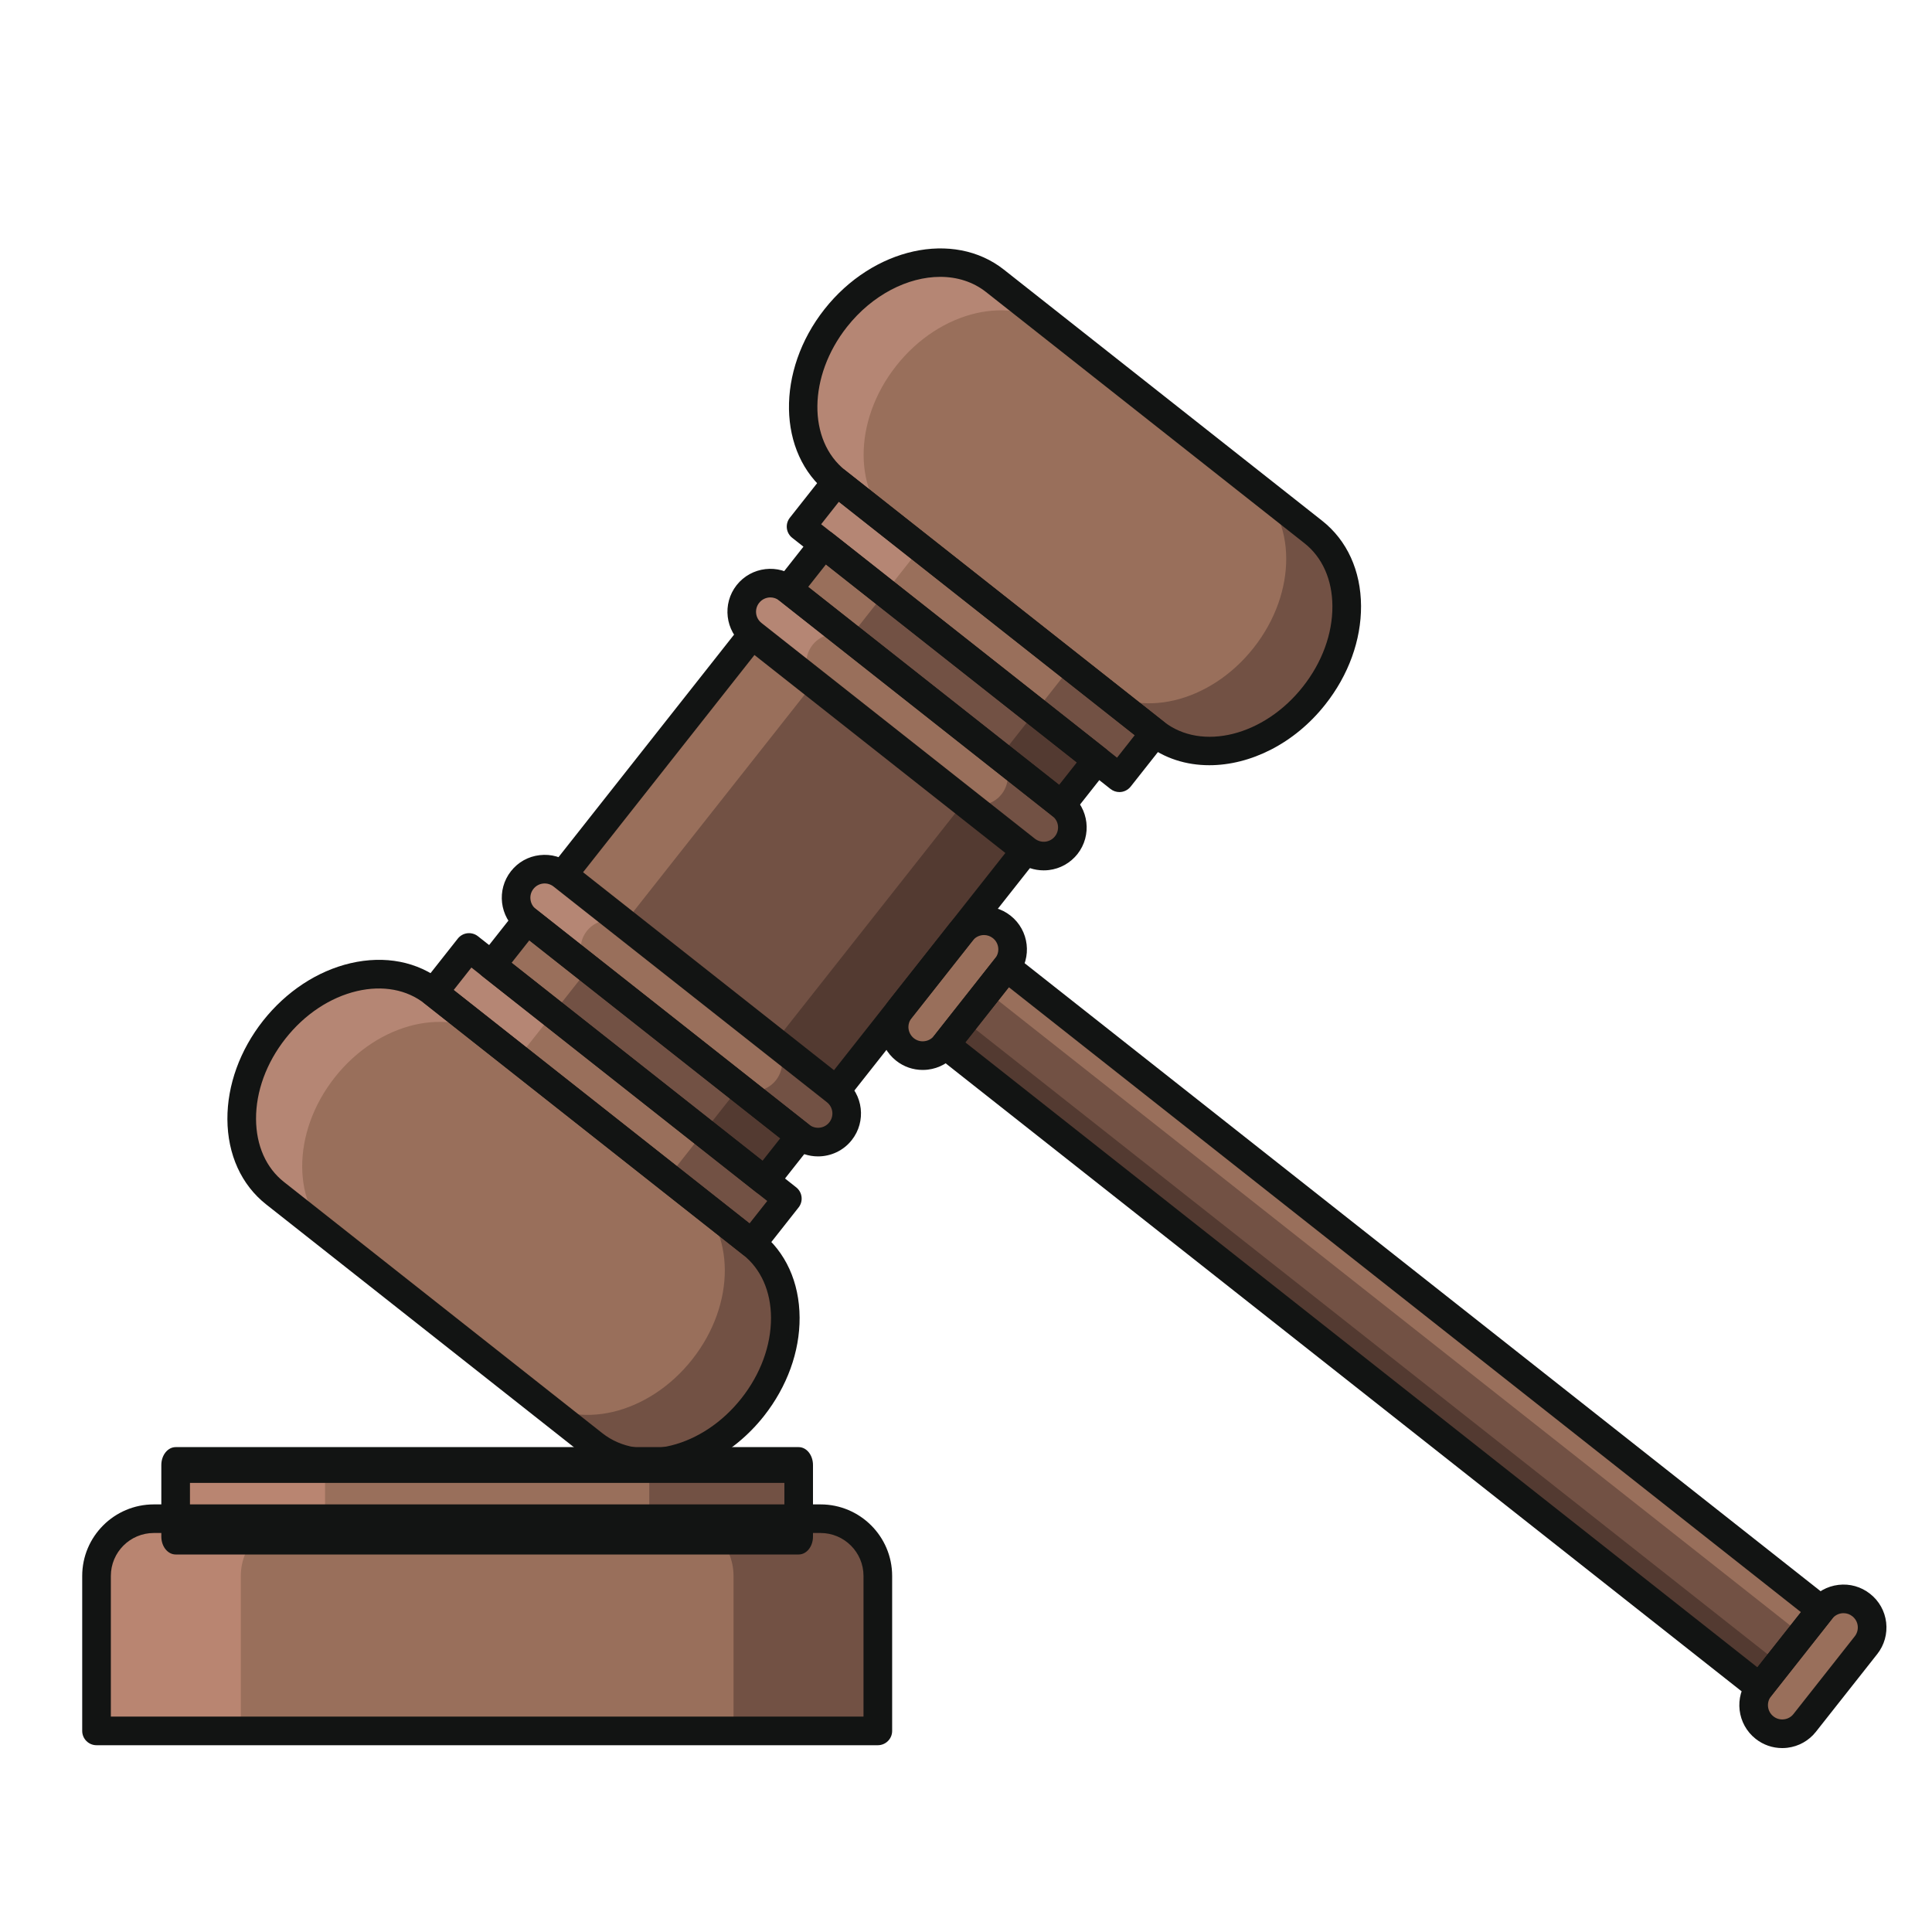
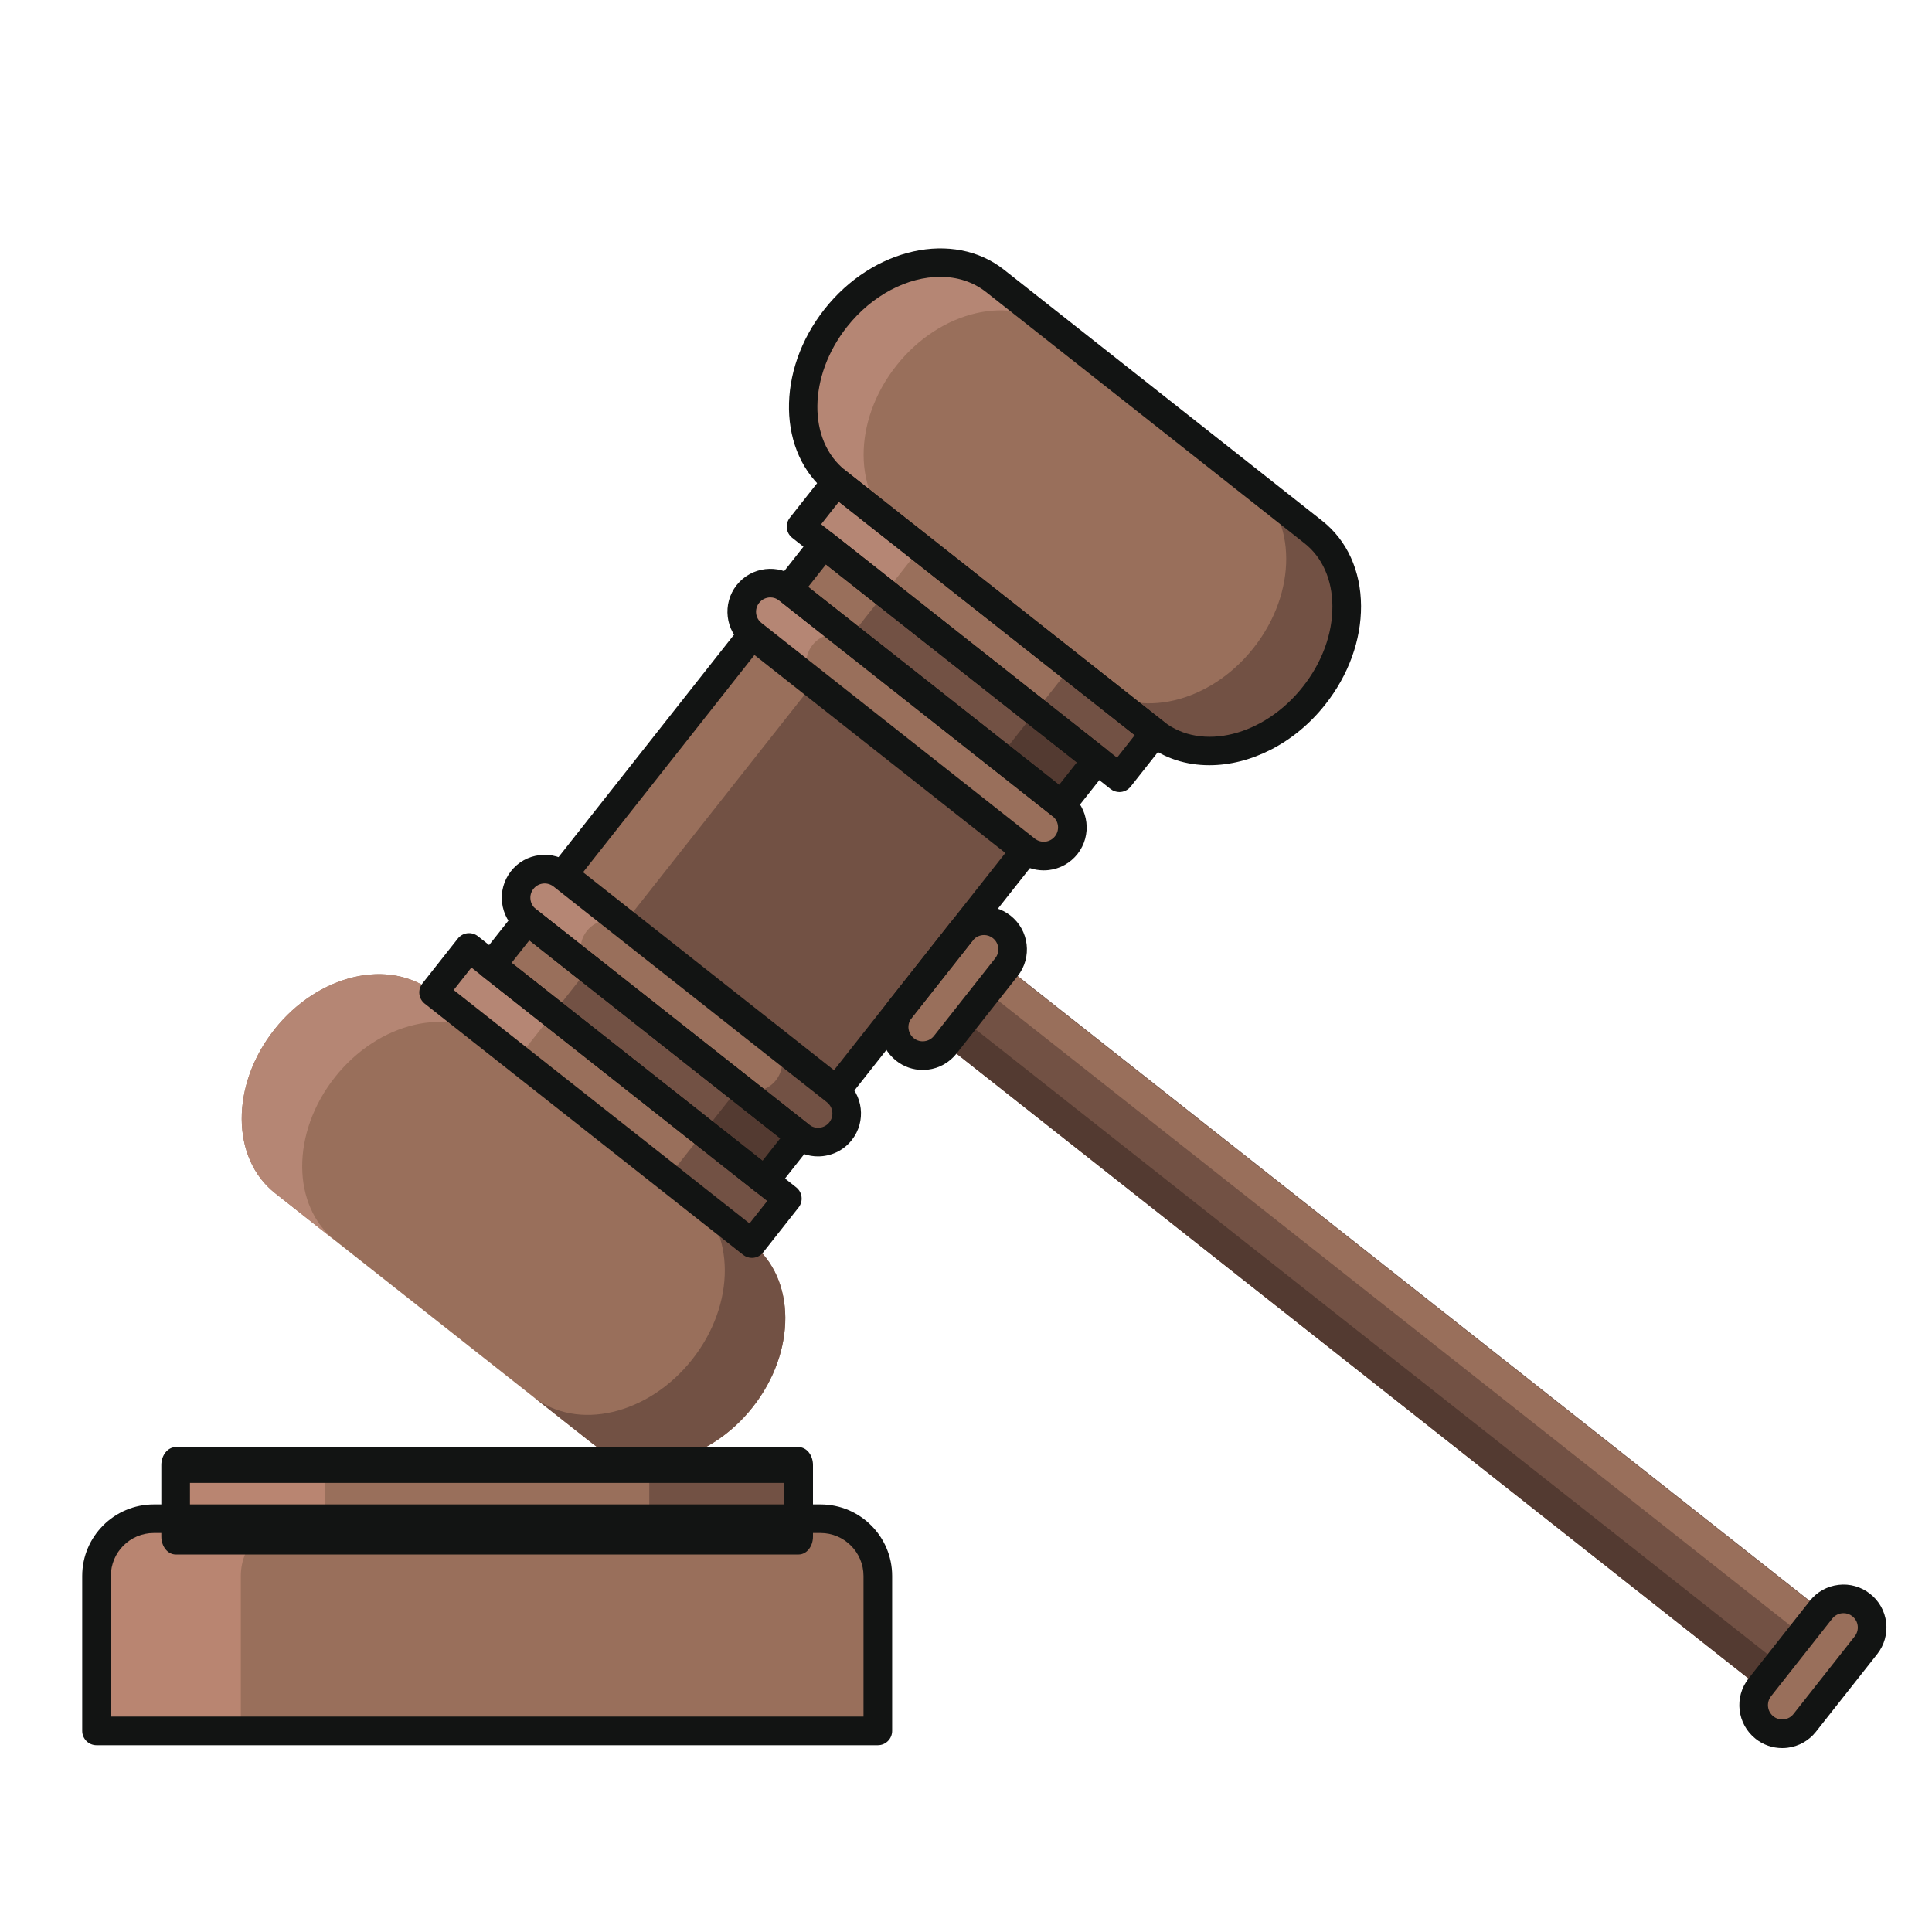
<svg xmlns="http://www.w3.org/2000/svg" width="40px" height="40px" viewBox="0 0 40 40" version="1.1">
  <title>Litigios_40x40</title>
  <desc>Created with Sketch.</desc>
  <g id="Litigios_40x40" stroke="none" stroke-width="1" fill="none" fill-rule="evenodd">
    <g id="Habilidades/ley" transform="translate(0, 4)">
      <g id="shutterstock_1011858283-(1)" transform="translate(0, 0)">
        <polyline id="Fill-112" fill="#725144" points="17.316 18.573 11.656 14.108 15.571 9.145 21.231 13.611 17.316 18.573" />
        <polyline id="Fill-113" fill="#996F5B" points="12.927 15.111 11.656 14.108 15.571 9.145 16.843 10.149 12.927 15.111" />
-         <polyline id="Fill-114" fill="#533A31" points="17.316 18.573 16.044 17.57 19.959 12.608 21.231 13.611 17.316 18.573" />
        <polyline id="Fill-115" fill="#725144" points="16.57 19.519 10.91 15.053 10.176 15.983 15.836 20.449 16.57 19.519" />
        <polyline id="Fill-116" fill="#996F5B" points="11.448 16.987 10.176 15.983 10.91 15.053 12.182 16.056 11.448 16.987" />
        <polyline id="Fill-117" fill="#533A31" points="15.836 20.449 14.564 19.446 15.299 18.515 16.57 19.519 15.836 20.449" />
        <polyline id="Fill-118" fill="#725144" points="21.977 12.666 16.316 8.2 17.051 7.27 22.711 11.736 21.977 12.666" />
        <polyline id="Fill-119" fill="#996F5B" points="17.588 9.204 16.316 8.2 17.051 7.27 18.322 8.273 17.588 9.204" />
        <polyline id="Fill-120" fill="#533A31" points="21.977 12.666 20.705 11.663 21.439 10.732 22.711 11.736 21.977 12.666" />
        <path d="M21.977,12.666 L16.316,8.2 C16.059,7.997 15.687,8.041 15.484,8.299 C15.281,8.555 15.325,8.928 15.582,9.131 L21.243,13.596 C21.5,13.799 21.872,13.755 22.075,13.498 C22.278,13.241 22.234,12.869 21.977,12.666" id="Fill-121" fill="#996F5B" />
        <path d="M16.822,9.354 C17.024,9.097 17.397,9.053 17.654,9.256 L16.316,8.2 C16.059,7.997 15.687,8.041 15.484,8.299 C15.281,8.555 15.325,8.928 15.582,9.131 L16.92,10.186 C16.663,9.983 16.619,9.611 16.822,9.354" id="Fill-122" fill="#B58674" />
-         <path d="M20.737,12.443 C20.94,12.186 20.896,11.813 20.639,11.611 L21.977,12.666 C22.234,12.869 22.278,13.241 22.075,13.498 C21.872,13.755 21.5,13.799 21.243,13.596 L19.905,12.541 C20.162,12.744 20.535,12.7 20.737,12.443" id="Fill-123" fill="#725144" />
        <path d="M16.57,19.519 L10.91,15.053 C10.653,14.85 10.609,14.477 10.812,14.22 C11.015,13.963 11.387,13.919 11.644,14.122 L17.304,18.588 C17.561,18.791 17.605,19.163 17.403,19.42 C17.2,19.677 16.827,19.721 16.57,19.519" id="Fill-124" fill="#996F5B" />
        <path d="M12.149,15.276 C12.352,15.019 12.725,14.975 12.982,15.177 L11.644,14.122 C11.387,13.919 11.015,13.963 10.812,14.22 C10.609,14.477 10.653,14.85 10.91,15.053 L12.248,16.108 C11.991,15.905 11.947,15.533 12.149,15.276" id="Fill-125" fill="#B58674" />
        <path d="M16.065,18.365 C16.268,18.108 16.224,17.736 15.967,17.533 L17.304,18.588 C17.561,18.791 17.605,19.163 17.403,19.42 C17.2,19.677 16.827,19.721 16.57,19.519 L15.233,18.463 C15.49,18.666 15.862,18.622 16.065,18.365" id="Fill-126" fill="#725144" />
        <path d="M27.191,7.014 L20.6,1.814 C19.685,1.092 18.208,1.437 17.302,2.586 C16.396,3.734 16.404,5.25 17.319,5.972 L23.91,11.172 C24.825,11.894 26.302,11.549 27.208,10.401 C28.114,9.253 28.106,7.736 27.191,7.014" id="Fill-127" fill="#996F5B" />
        <path d="M18.555,3.574 C19.461,2.426 20.937,2.08 21.852,2.803 L20.6,1.814 C19.685,1.092 18.208,1.437 17.302,2.586 C16.396,3.734 16.404,5.25 17.319,5.972 L18.572,6.96 C17.656,6.238 17.649,4.722 18.555,3.574" id="Fill-128" fill="#B58674" />
        <path d="M25.955,9.413 C26.861,8.265 26.854,6.748 25.938,6.026 L27.191,7.014 C28.106,7.736 28.114,9.253 27.208,10.401 C26.302,11.549 24.825,11.894 23.91,11.172 L22.658,10.184 C23.573,10.906 25.049,10.561 25.955,9.413" id="Fill-129" fill="#725144" />
        <path d="M12.287,25.904 L5.696,20.704 C4.781,19.982 4.773,18.466 5.679,17.318 C6.585,16.17 8.061,15.824 8.977,16.547 L15.567,21.747 C16.483,22.469 16.49,23.985 15.584,25.133 C14.679,26.281 13.202,26.627 12.287,25.904" id="Fill-130" fill="#996F5B" />
        <path d="M6.931,18.306 C7.837,17.158 9.314,16.812 10.229,17.535 L8.977,16.547 C8.061,15.824 6.585,16.17 5.679,17.318 C4.773,18.466 4.781,19.982 5.696,20.704 L6.948,21.693 C6.033,20.97 6.025,19.454 6.931,18.306" id="Fill-131" fill="#B58674" />
        <path d="M14.332,24.145 C15.238,22.997 15.23,21.481 14.315,20.758 L15.567,21.747 C16.483,22.469 16.49,23.985 15.584,25.133 C14.679,26.281 13.202,26.627 12.287,25.904 L11.034,24.916 C11.95,25.639 13.426,25.293 14.332,24.145" id="Fill-132" fill="#725144" />
        <path d="M19.908,15.289 L18.639,16.896 C18.437,17.153 18.481,17.526 18.738,17.728 C18.995,17.931 19.367,17.887 19.57,17.63 L20.838,16.023 C21.041,15.766 20.997,15.393 20.74,15.19 C20.483,14.988 20.11,15.032 19.908,15.289" id="Fill-133" fill="#996F5B" />
        <path d="M37.703,29.329 L36.434,30.936 C36.232,31.193 36.276,31.565 36.532,31.768 C36.789,31.971 37.162,31.927 37.365,31.67 L38.633,30.063 C38.836,29.806 38.792,29.433 38.535,29.23 C38.278,29.028 37.905,29.072 37.703,29.329" id="Fill-134" fill="#996F5B" />
        <polyline id="Fill-135" fill="#725144" points="36.434 30.936 19.57 17.63 20.838 16.023 37.703 29.329 36.434 30.936" />
        <polyline id="Fill-136" fill="#533A31" points="36.434 30.936 19.57 17.63 19.966 17.128 36.83 30.434 36.434 30.936" />
        <polyline id="Fill-137" fill="#996F5B" points="37.299 29.839 20.435 16.533 20.831 16.032 37.695 29.337 37.299 29.839" />
        <polyline id="Fill-138" fill="#996F5B" points="23.176 12.103 16.585 6.903 17.319 5.972 23.91 11.172 23.176 12.103" />
        <polyline id="Fill-139" fill="#725144" points="23.176 12.103 21.439 10.732 22.173 9.802 23.91 11.172 23.176 12.103" />
        <polyline id="Fill-140" fill="#B58674" points="18.322 8.273 16.585 6.903 17.319 5.972 19.056 7.343 18.322 8.273" />
        <polyline id="Fill-141" fill="#996F5B" points="16.301 20.816 9.711 15.616 8.977 16.547 15.567 21.747 16.301 20.816" />
        <polyline id="Fill-142" fill="#725144" points="15.567 21.747 13.83 20.376 14.564 19.446 16.301 20.816 15.567 21.747" />
        <polyline id="Fill-143" fill="#B58674" points="10.713 17.917 8.977 16.547 9.711 15.616 11.448 16.987 10.713 17.917" />
        <path d="M12.072,14.059 L17.267,18.157 L20.815,13.66 L15.62,9.561 L12.072,14.059 Z M17.316,18.87 C17.25,18.87 17.185,18.848 17.132,18.806 L11.472,14.34 C11.344,14.239 11.322,14.052 11.423,13.924 L15.338,8.962 C15.387,8.9 15.458,8.86 15.536,8.851 C15.614,8.842 15.693,8.864 15.754,8.913 L21.415,13.379 C21.543,13.48 21.565,13.666 21.464,13.795 L17.548,18.757 C17.5,18.819 17.429,18.859 17.351,18.868 L17.316,18.87 L17.316,18.87 Z" id="Fill-144" fill="#121413" />
        <path d="M15.95,8.369 C15.862,8.369 15.775,8.408 15.717,8.482 C15.668,8.544 15.646,8.621 15.655,8.7 C15.664,8.779 15.704,8.849 15.766,8.898 L21.426,13.364 C21.488,13.413 21.566,13.434 21.644,13.426 C21.723,13.416 21.793,13.377 21.842,13.315 C21.891,13.253 21.913,13.175 21.904,13.097 C21.895,13.018 21.855,12.948 21.793,12.899 L16.133,8.433 C16.079,8.39 16.014,8.369 15.95,8.369 Z M21.608,14.02 C21.409,14.02 21.217,13.954 21.059,13.829 L15.399,9.363 C15.014,9.06 14.948,8.5 15.251,8.115 C15.555,7.73 16.115,7.664 16.5,7.968 L22.16,12.433 C22.545,12.737 22.611,13.297 22.308,13.682 C22.16,13.868 21.949,13.986 21.714,14.014 C21.678,14.018 21.643,14.02 21.608,14.02 L21.608,14.02 Z" id="Fill-145" fill="#121413" />
        <path d="M20.373,15.359 L20.338,15.361 C20.259,15.371 20.189,15.41 20.14,15.472 L20.14,15.472 L18.872,17.08 C18.823,17.142 18.801,17.219 18.81,17.298 C18.82,17.376 18.859,17.447 18.921,17.496 C18.983,17.545 19.06,17.567 19.139,17.557 C19.218,17.548 19.288,17.509 19.337,17.447 L20.605,15.839 C20.707,15.711 20.685,15.524 20.556,15.423 C20.503,15.381 20.44,15.359 20.373,15.359 Z M19.103,18.152 C18.904,18.152 18.712,18.086 18.554,17.961 C18.368,17.814 18.25,17.603 18.222,17.367 C18.194,17.131 18.26,16.899 18.407,16.712 L19.675,15.105 C19.822,14.919 20.033,14.801 20.269,14.773 C20.504,14.745 20.737,14.811 20.923,14.958 C21.308,15.262 21.374,15.822 21.071,16.206 L19.803,17.814 C19.655,18 19.444,18.118 19.209,18.146 C19.173,18.15 19.138,18.152 19.103,18.152 L19.103,18.152 Z" id="Fill-146" fill="#121413" />
        <path d="M38.168,29.399 L38.133,29.401 C38.054,29.411 37.984,29.45 37.935,29.512 L37.935,29.512 L36.667,31.12 C36.566,31.248 36.588,31.434 36.716,31.535 C36.778,31.585 36.856,31.606 36.934,31.597 C37.013,31.588 37.083,31.549 37.132,31.487 L38.4,29.879 C38.449,29.817 38.471,29.739 38.462,29.661 C38.453,29.582 38.413,29.512 38.351,29.463 C38.299,29.421 38.235,29.399 38.168,29.399 Z M36.898,32.192 C36.699,32.192 36.507,32.126 36.349,32.001 C35.964,31.697 35.898,31.137 36.202,30.752 L37.47,29.145 C37.617,28.959 37.828,28.841 38.064,28.813 C38.299,28.785 38.532,28.851 38.718,28.998 C38.905,29.145 39.023,29.356 39.051,29.591 C39.078,29.827 39.013,30.06 38.866,30.246 L37.597,31.854 C37.45,32.04 37.239,32.158 37.004,32.186 C36.968,32.19 36.933,32.192 36.898,32.192 L36.898,32.192 Z" id="Fill-147" fill="#121413" />
        <path d="M16.733,8.151 L21.928,12.25 L22.295,11.785 L17.1,7.686 L16.733,8.151 Z M21.976,12.962 C21.912,12.962 21.847,12.941 21.793,12.899 L16.133,8.433 C16.071,8.384 16.031,8.313 16.022,8.235 C16.013,8.157 16.035,8.078 16.084,8.017 L16.818,7.086 C16.919,6.958 17.105,6.936 17.234,7.037 L22.894,11.503 C22.956,11.552 22.996,11.623 23.005,11.701 C23.014,11.779 22.992,11.857 22.943,11.919 L22.209,12.85 C22.151,12.924 22.064,12.962 21.976,12.962 L21.976,12.962 Z" id="Fill-148" fill="#121413" />
        <path d="M17.001,6.854 L23.127,11.687 L23.494,11.221 L17.368,6.388 L17.001,6.854 Z M23.176,12.399 C23.112,12.399 23.047,12.378 22.992,12.335 L16.402,7.135 C16.34,7.087 16.3,7.015 16.291,6.937 C16.282,6.859 16.304,6.781 16.353,6.719 L17.087,5.789 C17.188,5.66 17.374,5.639 17.503,5.74 L24.094,10.94 C24.155,10.988 24.195,11.06 24.204,11.138 C24.214,11.216 24.191,11.294 24.143,11.356 L23.409,12.286 C23.35,12.36 23.263,12.399 23.176,12.399 L23.176,12.399 Z" id="Fill-149" fill="#121413" />
        <path d="M19.466,1.732 C18.799,1.732 18.062,2.101 17.535,2.769 C16.732,3.787 16.717,5.12 17.503,5.74 L24.094,10.94 C24.879,11.559 26.172,11.236 26.975,10.217 C27.372,9.715 27.589,9.122 27.586,8.549 C27.583,8.002 27.378,7.539 27.007,7.247 L27.007,7.247 L20.416,2.047 C20.146,1.834 19.816,1.732 19.466,1.732 Z M25.038,11.843 C24.56,11.843 24.103,11.702 23.727,11.405 L17.136,6.205 C16.094,5.383 16.064,3.677 17.07,2.402 C18.075,1.128 19.741,0.759 20.784,1.582 L27.374,6.782 L27.374,6.782 C27.889,7.188 28.175,7.815 28.179,8.546 C28.182,9.253 27.92,9.977 27.44,10.584 C26.798,11.399 25.885,11.843 25.038,11.843 L25.038,11.843 Z" id="Fill-150" fill="#121413" />
        <path d="M16.754,19.286 C16.882,19.387 17.069,19.365 17.17,19.237 C17.219,19.175 17.241,19.097 17.232,19.019 C17.222,18.94 17.183,18.87 17.121,18.821 L11.461,14.355 C11.398,14.306 11.321,14.284 11.242,14.293 C11.164,14.302 11.093,14.342 11.044,14.404 C10.995,14.466 10.973,14.544 10.983,14.622 C10.992,14.701 11.031,14.771 11.093,14.82 L16.754,19.286 Z M16.936,19.942 C16.744,19.942 16.549,19.88 16.387,19.751 L10.727,15.285 C10.342,14.982 10.276,14.422 10.579,14.037 C10.726,13.85 10.937,13.732 11.173,13.705 C11.409,13.677 11.641,13.743 11.828,13.89 L17.488,18.355 C17.873,18.659 17.939,19.219 17.635,19.604 C17.46,19.826 17.199,19.942 16.936,19.942 L16.936,19.942 Z" id="Fill-151" fill="#121413" />
        <path d="M10.592,15.934 L15.787,20.033 L16.154,19.568 L10.959,15.469 L10.592,15.934 Z M15.836,20.745 C15.772,20.745 15.707,20.724 15.653,20.682 L9.992,16.216 C9.931,16.167 9.891,16.096 9.882,16.018 C9.872,15.94 9.895,15.861 9.943,15.799 L10.677,14.869 C10.779,14.741 10.965,14.719 11.093,14.82 L16.754,19.286 C16.815,19.335 16.855,19.406 16.864,19.484 C16.874,19.562 16.852,19.64 16.803,19.702 L16.069,20.633 C16.01,20.707 15.924,20.745 15.836,20.745 L15.836,20.745 Z" id="Fill-152" fill="#121413" />
        <path d="M9.393,16.497 L15.518,21.33 L15.885,20.865 L9.76,16.032 L9.393,16.497 Z M15.567,22.043 C15.501,22.043 15.436,22.021 15.384,21.979 L8.793,16.779 C8.665,16.678 8.643,16.492 8.744,16.363 L9.478,15.433 C9.527,15.371 9.598,15.331 9.676,15.322 C9.754,15.313 9.833,15.335 9.894,15.383 L16.485,20.583 C16.613,20.685 16.635,20.871 16.534,20.999 L15.8,21.93 C15.751,21.992 15.68,22.032 15.602,22.041 L15.567,22.043 L15.567,22.043 Z" id="Fill-153" fill="#121413" />
-         <path d="M12.47,25.672 C13.256,26.292 14.548,25.968 15.352,24.949 C15.748,24.447 15.965,23.854 15.963,23.281 C15.96,22.734 15.754,22.271 15.384,21.979 L8.793,16.779 C8.423,16.487 7.925,16.395 7.392,16.519 C6.834,16.65 6.308,16.999 5.912,17.501 C5.515,18.004 5.298,18.597 5.301,19.169 C5.304,19.717 5.509,20.18 5.88,20.472 L12.47,25.672 Z M13.415,26.576 C12.937,26.576 12.479,26.434 12.103,26.137 L5.512,20.937 C4.997,20.531 4.712,19.904 4.708,19.172 C4.705,18.466 4.967,17.742 5.446,17.134 C5.926,16.527 6.569,16.103 7.257,15.942 C7.969,15.776 8.645,15.908 9.16,16.314 L15.751,21.514 C16.266,21.92 16.551,22.547 16.555,23.279 C16.559,23.985 16.296,24.709 15.817,25.317 C15.174,26.131 14.262,26.576 13.415,26.576 L13.415,26.576 Z" id="Fill-154" fill="#121413" />
-         <path d="M19.986,17.581 L36.385,30.52 L37.287,29.378 L20.887,16.439 L19.986,17.581 Z M36.434,31.232 C36.37,31.232 36.305,31.211 36.251,31.169 L19.386,17.863 C19.258,17.761 19.236,17.575 19.337,17.447 L20.605,15.839 C20.654,15.777 20.725,15.738 20.803,15.728 C20.881,15.719 20.96,15.741 21.021,15.79 L37.886,29.096 C37.948,29.145 37.988,29.216 37.997,29.294 C38.006,29.372 37.984,29.45 37.935,29.512 L36.667,31.12 C36.608,31.194 36.522,31.232 36.434,31.232 L36.434,31.232 Z" id="Fill-155" fill="#121413" />
        <path d="M16.989,27.443 L3.184,27.443 C2.529,27.443 1.998,27.973 1.998,28.628 L1.998,31.837 L18.174,31.837 L18.174,28.628 C18.174,27.973 17.644,27.443 16.989,27.443" id="Fill-156" fill="#996F5B" />
-         <path d="M16.989,27.443 L14.001,27.443 C14.656,27.443 15.187,27.973 15.187,28.628 L15.187,31.837 L18.174,31.837 L18.174,28.628 C18.174,27.973 17.644,27.443 16.989,27.443" id="Fill-157" fill="#725144" />
        <polygon id="Fill-158" fill="#996F5B" points="3.637 27.443 16.536 27.443 16.536 26.258 3.637 26.258" />
        <polygon id="Fill-159" fill="#725144" points="13.443 27.443 16.536 27.443 16.536 26.258 13.443 26.258" />
        <path d="M3.184,27.443 L6.171,27.443 C5.517,27.443 4.986,27.973 4.986,28.628 L4.986,31.837 L1.998,31.837 L1.998,28.628 C1.998,27.973 2.529,27.443 3.184,27.443" id="Fill-160" fill="#B98571" />
        <polygon id="Fill-161" fill="#B98571" points="3.637 27.443 6.73 27.443 6.73 26.258 3.637 26.258" />
        <path d="M2.295,31.54 L17.878,31.54 L17.878,28.628 C17.878,28.138 17.479,27.739 16.989,27.739 L3.184,27.739 C2.693,27.739 2.295,28.138 2.295,28.628 L2.295,31.54 Z M18.174,32.133 L1.998,32.133 C1.835,32.133 1.702,32 1.702,31.837 L1.702,28.628 C1.702,27.811 2.367,27.147 3.184,27.147 L16.989,27.147 C17.806,27.147 18.471,27.811 18.471,28.628 L18.471,31.837 C18.471,32 18.338,32.133 18.174,32.133 L18.174,32.133 Z" id="Fill-162" fill="#121413" />
        <path d="M3.933,27.443 L16.24,27.443 L16.24,26.702 L3.933,26.702 L3.933,27.443 Z M16.536,28.184 L3.637,28.184 C3.473,28.184 3.34,28.018 3.34,27.813 L3.34,26.332 C3.34,26.127 3.473,25.961 3.637,25.961 L16.536,25.961 C16.7,25.961 16.832,26.127 16.832,26.332 L16.832,27.813 C16.832,28.018 16.7,28.184 16.536,28.184 L16.536,28.184 Z" id="Fill-163" fill="#121413" />
      </g>
    </g>
  </g>
</svg>